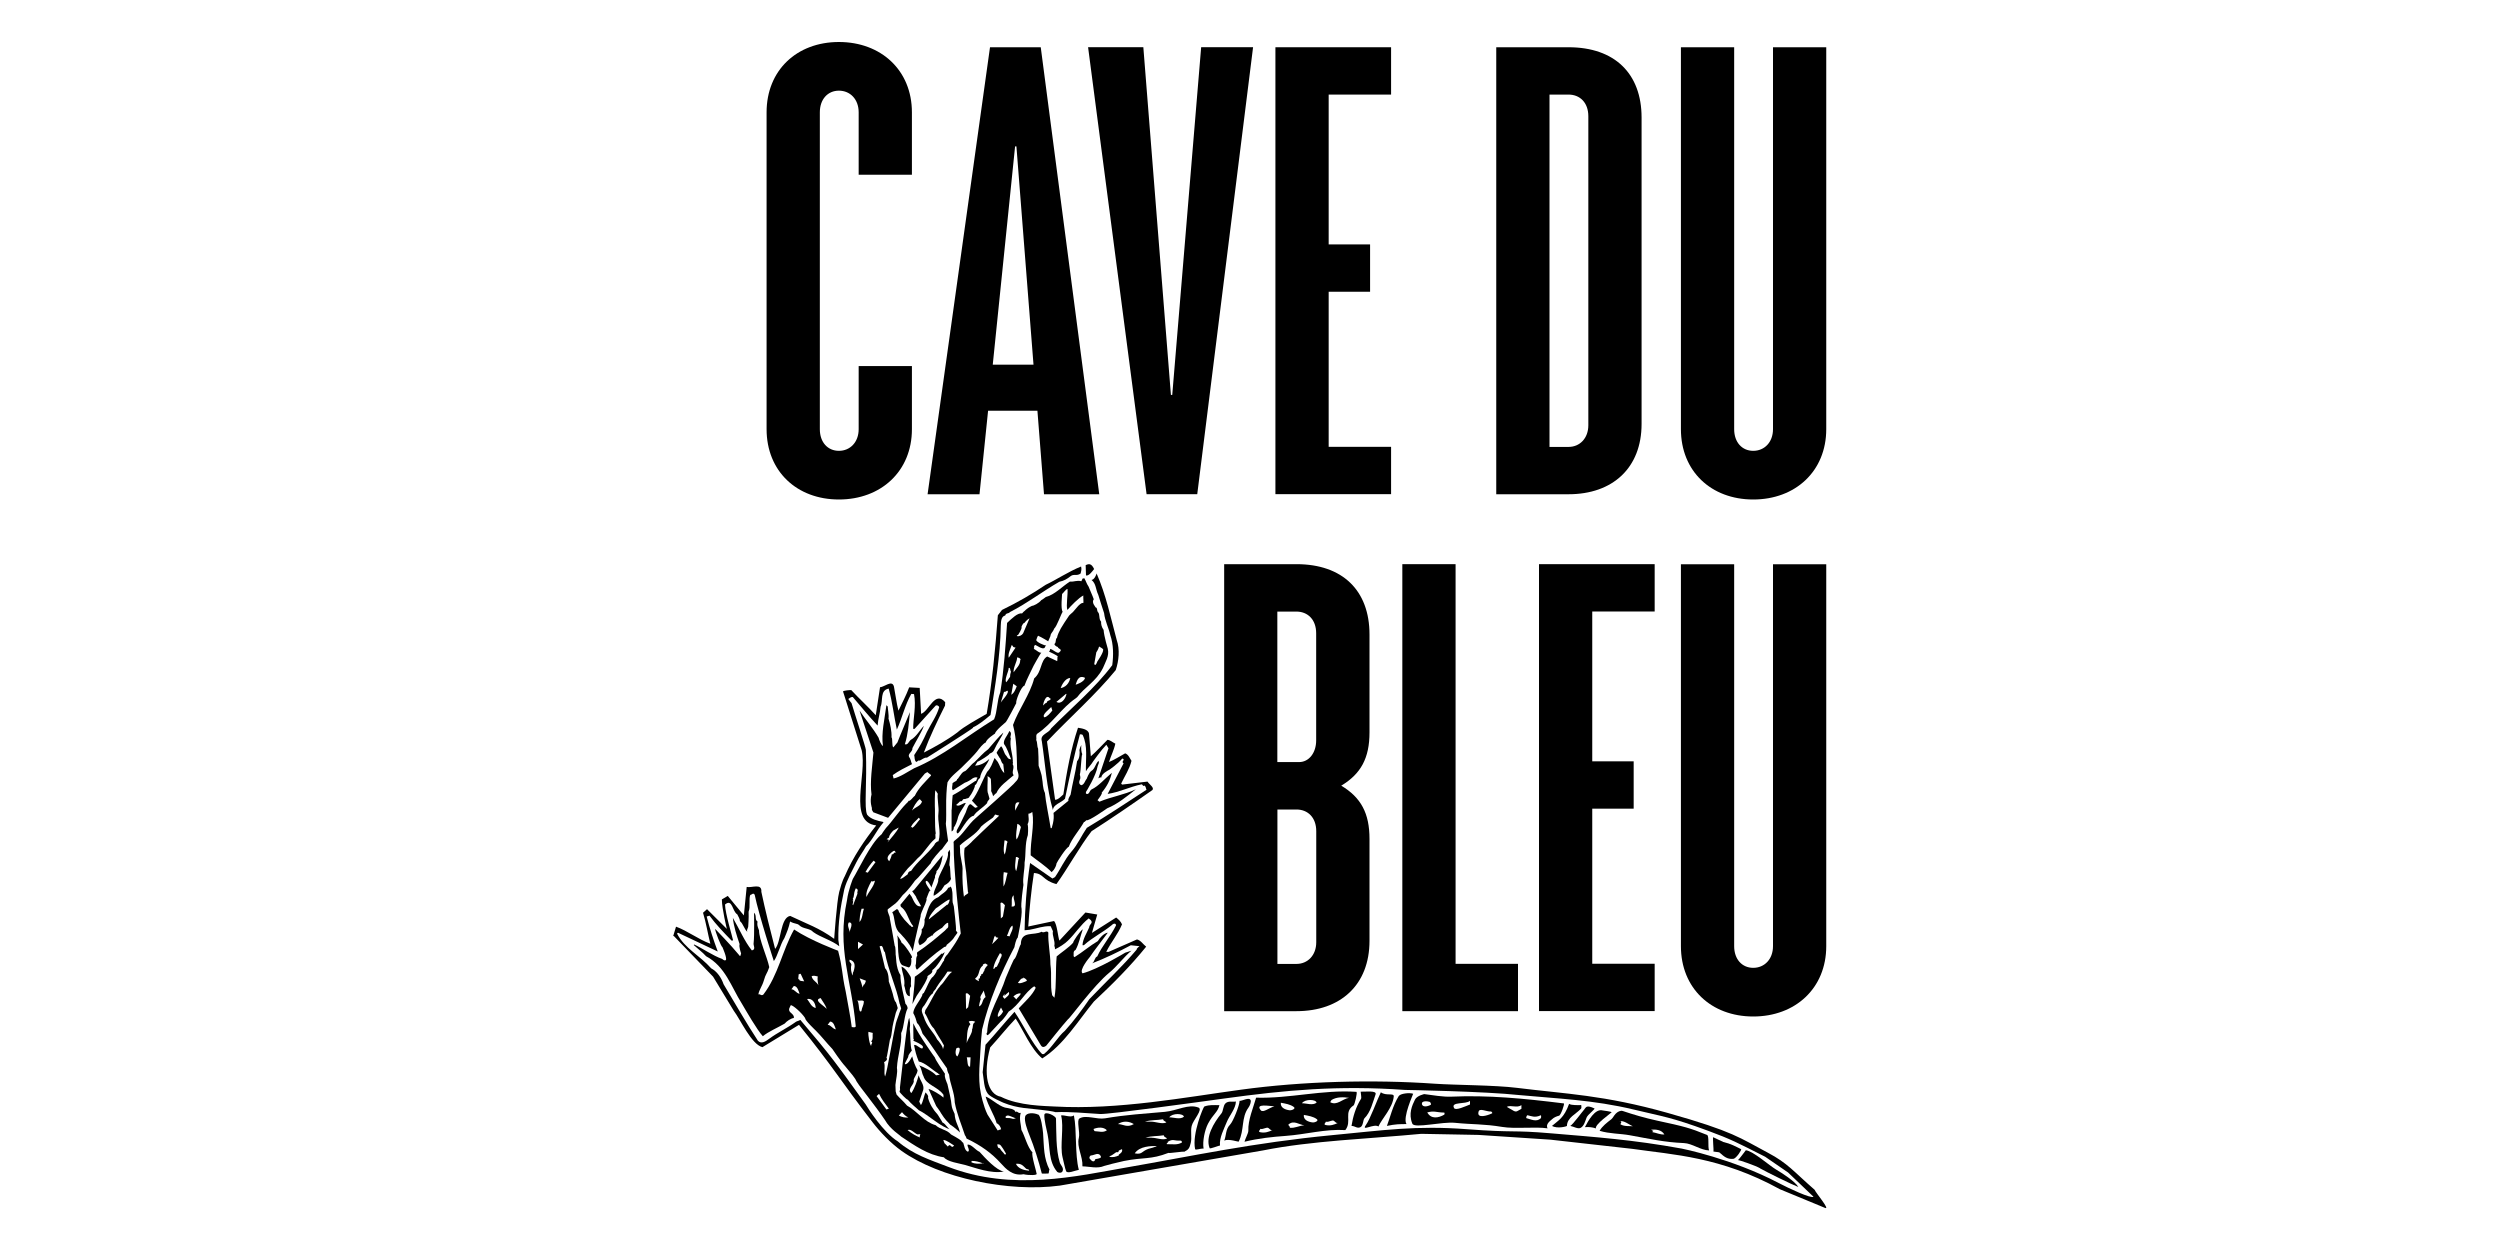
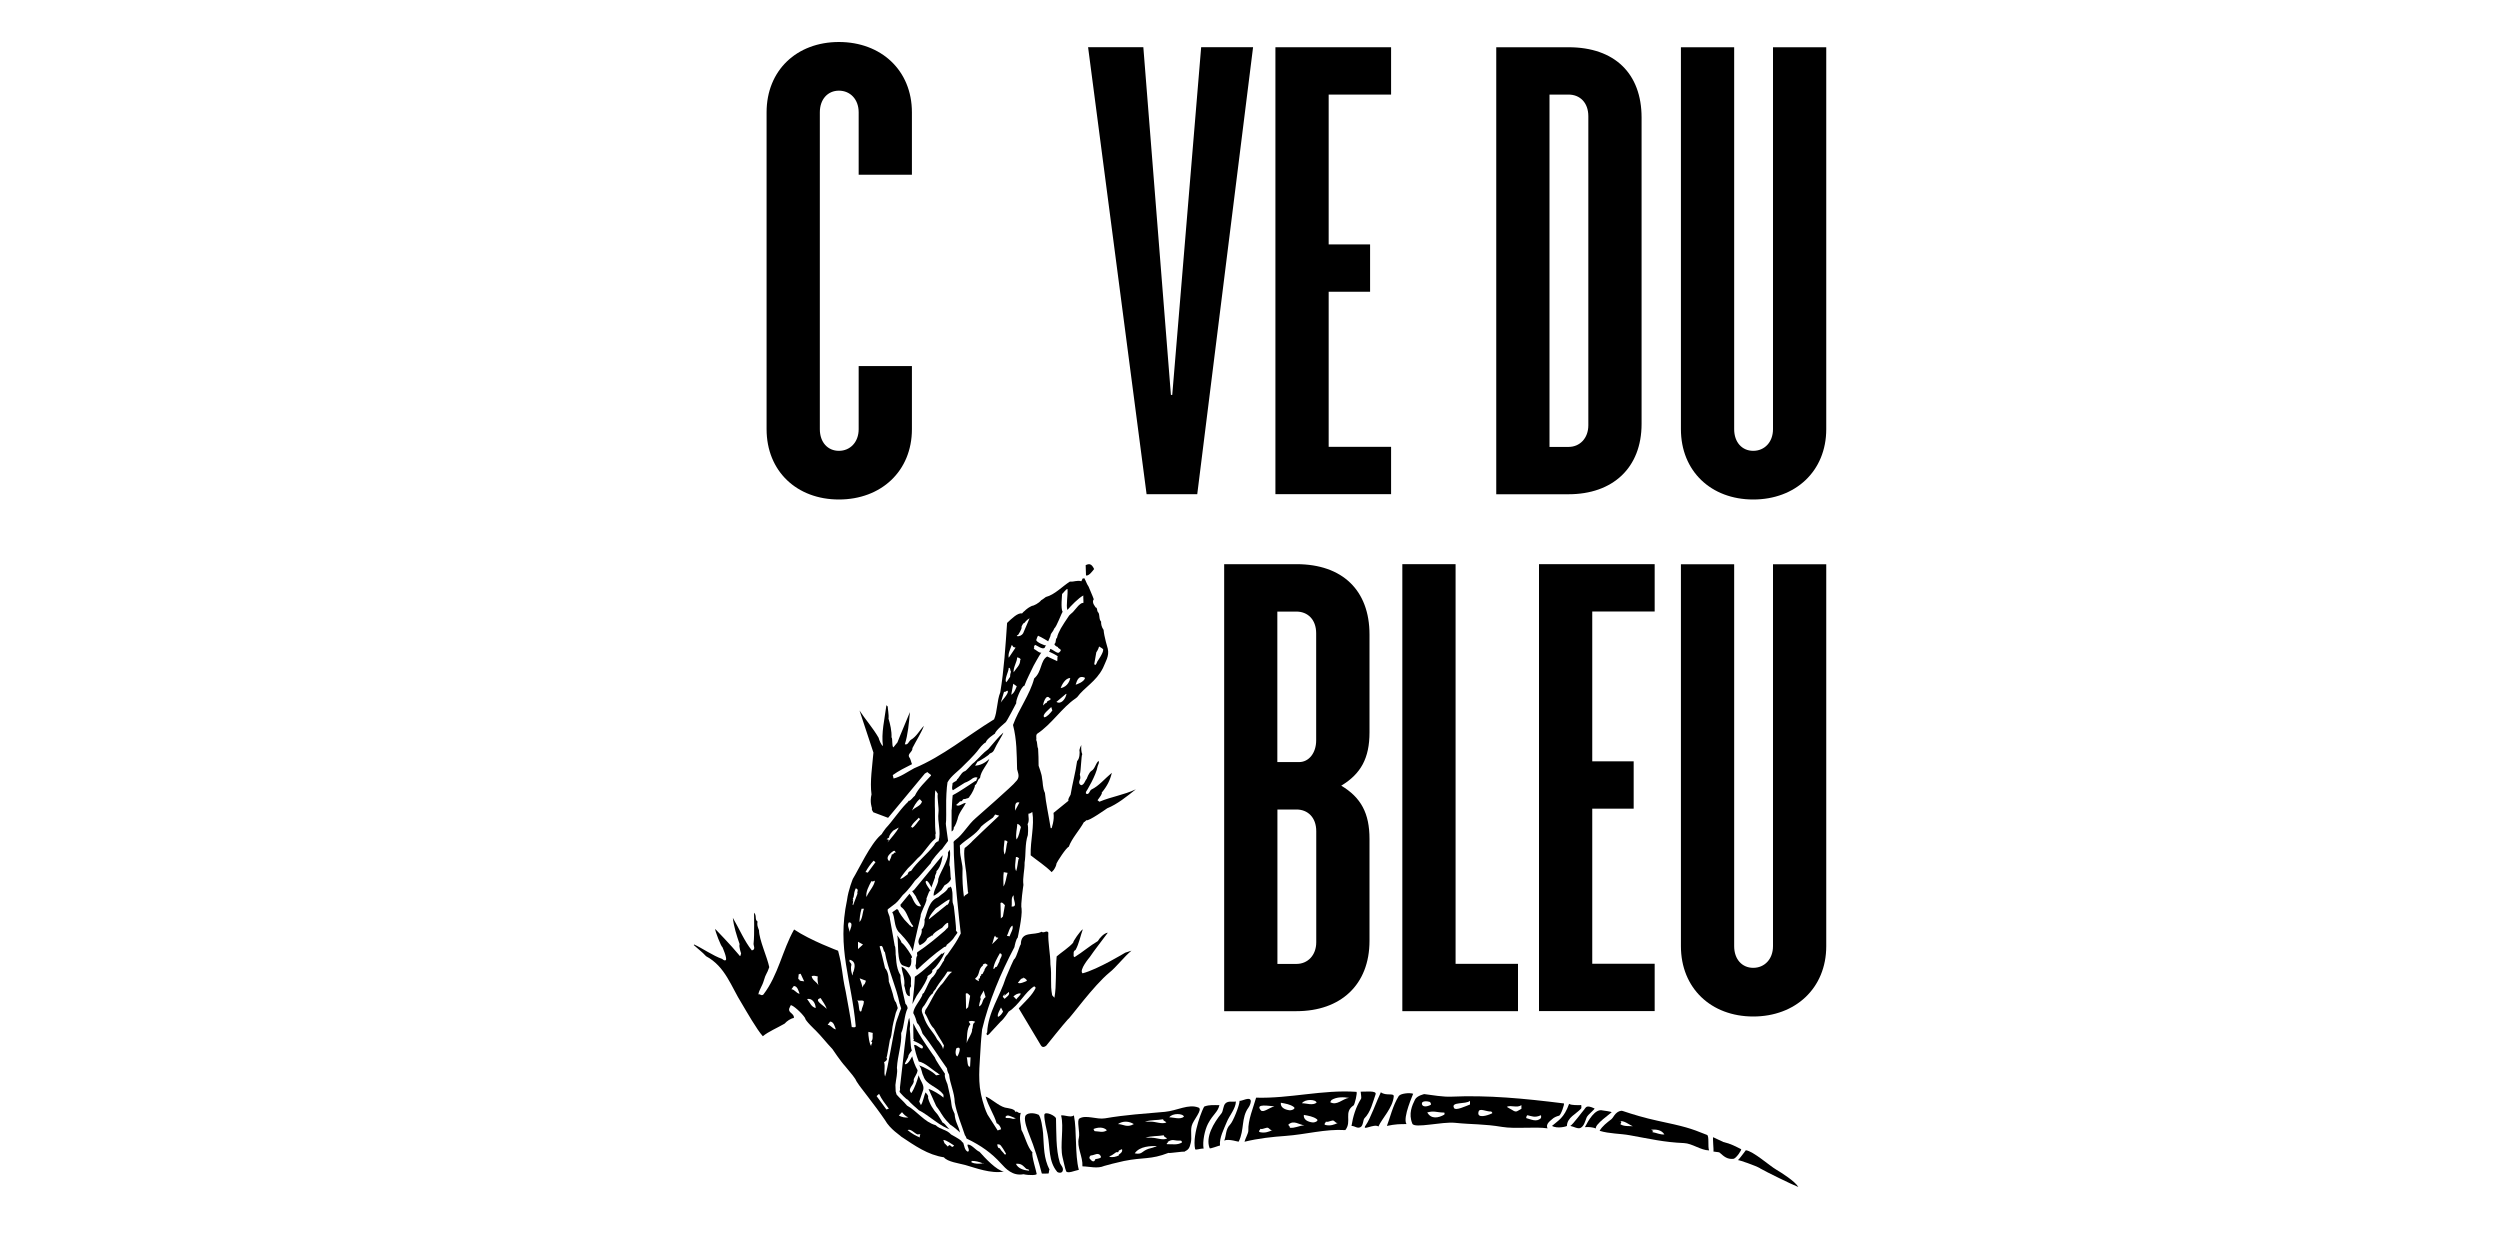
<svg xmlns="http://www.w3.org/2000/svg" id="Calque_4" data-name="Calque 4" viewBox="0 0 300 150">
  <g>
    <path d="M103.04,20.97v-7.49c0-1.58-1.03-2.6-2.37-2.6s-2.29,1.03-2.29,2.6v38.02c0,1.58.95,2.6,2.29,2.6s2.37-1.03,2.37-2.6v-7.57h6.39v7.57c0,5.05-3.71,8.44-8.76,8.44s-8.68-3.39-8.68-8.44V13.48c0-5.05,3.63-8.44,8.68-8.44s8.76,3.39,8.76,8.44v7.49h-6.39Z" />
-     <path d="M124.89,5.67l7.02,53.64h-6.63l-.79-10.02h-5.92l-1.03,10.02h-6.23l7.49-53.64h6.07ZM119.13,43.76h4.89l-2.05-26.19h-.16l-2.68,26.19h0Z" />
    <path d="M137.59,59.3l-7.02-53.64h6.63l3.31,41.73h.16l3.47-41.73h6.23l-6.7,53.64h-6.07,0Z" />
    <path d="M153.05,59.3V5.67h13.88v5.68h-7.49v17.98h4.97v5.68h-4.97v18.61h7.49v5.68h-13.88Z" />
    <path d="M188.23,5.67c5.52,0,8.76,3.15,8.76,8.44v36.76c0,5.28-3.47,8.44-8.76,8.44h-8.68V5.67h8.68ZM185.94,11.35v42.28h2.29c1.34,0,2.37-1.03,2.37-2.6V13.95c0-1.66-1.03-2.6-2.37-2.6h-2.29Z" />
    <path d="M219.15,5.67v45.83c0,5.05-3.71,8.44-8.76,8.44s-8.68-3.39-8.68-8.44V5.67h6.39v45.83c0,1.58.95,2.6,2.29,2.6s2.37-1.03,2.37-2.6V5.67h6.39Z" />
  </g>
  <g>
    <path d="M146.9,121.34v-53.64h8.68c5.52,0,8.76,3.15,8.76,8.44v11.75c0,3.08-1.03,4.97-3.39,6.39,2.37,1.42,3.39,3.31,3.39,6.39v12.23c0,5.28-3.47,8.44-8.76,8.44h-8.68ZM153.29,91.45h2.6c1.18,0,2.05-1.1,2.05-2.6v-12.86c0-1.66-1.03-2.6-2.37-2.6h-2.29v18.06h0ZM153.29,97.13v18.54h2.29c1.34,0,2.37-1.03,2.37-2.6v-13.33c0-1.66-1.03-2.6-2.37-2.6h-2.29Z" />
    <path d="M168.28,121.34v-53.64h6.39v47.96h7.49v5.68h-13.88Z" />
    <path d="M184.68,121.34v-53.64h13.88v5.68h-7.49v17.98h4.97v5.68h-4.97v18.61h7.49v5.68h-13.88Z" />
    <path d="M219.15,67.71v45.83c0,5.05-3.71,8.44-8.76,8.44s-8.68-3.39-8.68-8.44v-45.83h6.39v45.83c0,1.58.95,2.6,2.29,2.6s2.37-1.03,2.37-2.6v-45.83h6.39Z" />
  </g>
  <g>
    <g>
-       <path d="M80.86,112.32l4.71,4.88,2.48,4.09c.78,1.02,2.12,4.04,3.44,4.37l4.39-2.68c4.24,5.24,4.76,6.41,8.82,11.68.91,1.18,2.17,2.51,3.49,3.45,4.56,3.26,12.85,4.99,19,4.16l24.38-4.22c5.84-1.17,12.73-1.39,18.98-1.99l6.87.13,8.63.57,9.81,1.1c4.89.71,10.61.93,17.73,4.85l5.37,2.22c.8.39-1.16-1.91-1.2-2.15-2.56-2.23-3.21-3.18-5.61-4.45-3.35-1.77-4.08-2.54-12.03-4.78-7.66-2.16-12.19-2.27-18.1-3.01-2.62-.33-7.46-.33-9.77-.49-7.47-.53-15.95-.3-23.32.71-6.65.9-14.77,2.45-22.37,2.02-1.15-.07-4.3-.07-6.46-1.17-1.59-.29-2.17-2.67-1.28-5.92,1.11-1.21,1.98-2.34,3.06-3.46.86,1.29,1.84,3.68,3.19,4.78,2.57-1.61,4.34-4.57,6.2-6.83,2.26-2.12,4.33-4.18,6.27-6.58-.37-.28-.63-.75-1.1-.87l-3.4,1.49h-.29c.56-1.15,1.42-2.13,1.89-3.3-.15-.36-.4-.57-.7-.82l-2.91,1.85.64-2.21-1.42-.24-3.12,3.37c-.17-.39-.27-1.94-.64-2.35l-3.1.66c.13-2.02.37-4.46.68-6.42,1.19.06,1.02.89,2.7,1.33,1.29-1.77,2.84-4.58,4.22-6.35,2.45-1.57,4.87-3.23,7.3-4.94.25-.3-.37-.66-.59-1.01l-3.05.36-.11-.12c.43-.91,1-1.74,1.24-2.73-.22-.32-.36-.76-.76-.9-.64.35-1.31.79-1.94,1.04.23-.75.6-1.42.76-2.2-.33-.16-.64-.46-.95-.46-.66.66-1.39,1.46-1.99,1.97l-.22-2.71c-.09-.55-.92-.64-1.32-.71-.87,2.58-1.34,5.27-1.76,8-.3.27-.66.66-.99.64l-.97-6.99c2.71-2.87,5.8-5.57,8.25-8.57.37-1.1.51-2.48.12-3.6-.74-2.74-1.27-5.38-2.42-8,0,.07-.25.77-.61.78.57.46.49,1.14.81,1.78.21.72.46,1.45.7,2.2.11.96.55,1.76.75,2.66.38,1.1.39,2.4.23,3.59-2,2.69-4.95,5.18-7.34,7.59-.29.61-1.37.69-1.11,1.54.41,2.69.57,5.62,1.33,8.26.04-.69.98-.86,1.45-1.36.51-2.48,1.12-5.34,1.79-7.73.12,0,.24-.01.33.07.64,1.35.35,2.81.39,4.36.24-.42.64-.78.87-1.19,0,0,.98-1.38,1.58-1.99l.26.42-1.22,3.61c.12-.04.2-.16.36-.1,0-.43.78-.84.96-.93,0,0,1.02-.69,1.55-1.35.47.14-.21.35.16.58-.64,1.23-1.27,2.46-1.91,3.67,1.42-.21,2.67-.86,4.07-1.15.12-.02.17.32.33.14.21.13.17.34.26.51-2.47,1.61-4.65,3.07-7.16,4.57-.65.94-1.09,2-1.86,2.87-.82.95-1.27,2.04-1.96,3.04l-.31.17-2.68-1.86c-.43,2.85-.63,5.67-.66,8.07l.62-.06c.94-.17,1.53-.45,2.51-.43l.27.6c-.12.54.3,1.15.17,1.77,0,0,.11.22.07.41.44-.19,1.24-.7,1.57-1.05.85-.81,1.51-1.9,2.48-2.66l.23.18c.36.4-.14.47-.17.9-.27.65-.77,1.39-.8,2.13h.17c1.03-.94,2.24-1.5,3.36-2.42.18-.21.5-.24.49.05-.67,1.35-1.71,2.51-2.25,3.72-.34.13-.29.63-.62.83,1.58-.61,3.13-1.36,4.65-2.17l1.04.11s-.4.3-.33.4c-1.66,1.97-3.79,3.97-5.68,5.95-.9,1.31-1.86,2.61-2.95,3.81-.82.67-1.49,1.96-2.51,2.79h-.21c-1.16-1.17-2.38-3.73-3.32-5.07-1.14,1.23-2.31,2.69-3.48,3.95l-.34,3.3c.15.87.14,1.95.63,2.59.28.39,1.87,1.07,1.87,1.07.83.34,1.68.53,2.46.63.81.11,3.04.27,3.8.5,1.66-.08,3.63.12,5.33.22.98.06,11.84-1.44,14.9-1.86,7.35-1.01,13.66-1.6,21.69-1.03,0,0,9.62.17,13.74.62,4.44.42,8.89.57,13.73,1.74,3.42.83,4.4.88,8.92,2.55,2.73,1.01,3.47,1.41,6.83,3.11l2.75,1.89,3.05,2.91c-.28.25-2.98-1.02-4.18-1.65-5.58-2.93-11.63-4.13-11.63-4.13-5.9-1.07-10.23-1.37-15.65-1.83-4.89-.42-4.22-.05-10.17-.5-6.04-.46-9.98.13-16.16.72-9.4.9-16.74,2.5-24.63,3.87-5.98,1.04-13.67,2.9-21.42-.07-2.24-.86-4.21-1.48-6.04-3.05-1.76-1.09-3.63-4.04-3.86-4.45-3.62-5.01-4.03-5.66-7.84-10.13l-.51.21c-1.07.78-2.22,1.3-3.24,2.06-.42.31-.93.66-1.34.23-1.26-1.9-2.98-4.88-4.12-6.78-.27-.78-.76-1.52-1.5-1.92-1.28-1.47-3.21-2.41-4.08-4.15.06-.21.29-.03.22-.06l4.66,2.2c-.52-1.39-.99-2.84-1.33-4.2l.34-.1c.76,1.04,1.75,2.07,2.66,3l.17-.04c-.13-.6-.93-3.17-.97-4.3.9-.76.86.83,1.47,1.18.13.27.33.57.32.81.39.31.5.96.91,1.31-.16-.22.04-.4.08-.62,0,0,.09-1.11.05-1.82.24-.58,0-1.49.2-2.01.19-.01.35-.32.53-.02.51,2.49,2.3,7.96,2.3,7.96.46-.62.77-2.01,1.26-2.75.36-.85.51-1.21.69-2,.56.32.85.2,1.1.45.46.46,1.27.34,1.67.81.87.63,2.27,1.01,3.13,1.71l-.11-.75c-.04-2.09.25-3.92.71-6.08.31-1.15.93-2.17,1.47-3.28.28-.58.9-1.42,1.14-1.88.88-.88,1.23-1.9,2.1-2.88l-.05-.05c-.64-.13-1.49-.32-1.91-.86-.4-.81,0-3.67-.16-7.79-.01-.3-1.27-4.1-1.71-5.58.05.03-.26-.32-.4-.52.15-.09.34-.29.55-.23.99,1.15,1.89,2.27,2.97,3.42.07-.9.29-1.42.36-2.27.32-.72-.11-1.96.97-2.17.44,1.57.64,3.35.98,4.92.65-1.4.96-2.93,1.73-4.28l.33.02c.28,1.4-.11,2.93-.1,4.17h.17s2.51-2.77,2.51-2.77c.15-.13.41,0,.44.19-.32,1.08-.99,1.98-1.47,2.95-.43.98-.93,1.91-1.53,2.78.08.29,0,.62.24.82.14,0,.23-.25.41-.15.29-.13.59-.42.88-.36,0,0,5.05-3.18,5.53-3.58-.09-.13.22.07,2.1-1.54.54-3.43,1.18-7.07,1.23-10.74.02-.48.05-1.1.53-1.2.11-.35.4-.18.58-.42,2.03-1.02,3.92-2.49,5.92-3.63.55-.11.92-.33,1.35-.67.39-.31.74.03,1.21-.33.03-.27.15-.41.05-.83-1.5.6-3.04,1.63-4.24,2.19-1.6,1.08-3.4,2.13-5.25,3.02l-.5.64c-.31,4.16-.67,7.91-1.34,11.83-1.16.68-2.72,1.51-3.53,2.24-1.27.95-2.67,1.72-4.01,2.41.69-1.87,1.63-3.81,2.54-5.64l.02-.41c-1.24-1.43-1.94,1.09-2.89,1.4l-.17-3.11-1.26-.07c-.36.96-.86,1.91-1.29,2.8-.24-.94-.35-1.93-.54-2.89-.22-.85-1.12.04-1.67.08l-.51,3.36c-.92-1.03-1.97-1.97-2.94-3.02-.19-.01-.89.05-.99.16l2.24,7.07c.68,2.88-1.7,8.59,1.74,9.01-1.35,1.72-2.75,3.71-3.79,6.14,0,0-.28.42-.65,1.85-.3,1.18-.6,5.62-.6,5.62-1.79-1.31-3.32-1.81-5.28-2.75-1.2.2-1.07,3.14-1.81,3.96-.52-1.98-1.23-4.83-1.65-6.85.08-1.09-1.15-.44-1.76-.59l-.34,3.42c-.65-.8-1.26-1.52-1.93-2.34l-.71.42c.01,1.15.6,3.54.6,3.54l-2.38-2.37-.48.43c.37,1.21.58,2.56.88,3.72-1.45-.53-2.74-1.55-4.12-2.05l-.34,1.13h0Z" />
      <path d="M108.94,131.97c.38.47.91.88,1.32,1.26,1.16.56,2.64,2.03,3.82,2.31-.33-.02-.56-.67-.99-.85.02-.02-.57-.94-.57-.94-.54-.58-.96-1.27-1.16-2.02.13-.25-.3-.64-.3-.64-.16.35-.31,1.2-.55,1.52-.06-.15-.14-.32-.2-.42l.48-1.41c.15-.59-.37-1.09-.55-1.75-.15.59-.49,1.59-.88,2.14-.57-.55.44-1.02.28-1.55.02-.33.44-.72.47-1.2-.29-.47-.52-1.14-.64-1.64,0-.12-.44,1-.88.92-.04-.15.44-.84.41-.96-.03-.11.38-.65.42-.68-.21-.46-.16-2.02-.25-2.59.09-.65.01-.89-.05-1.31-.27.08-.84,5.99-1.13,8.37,0,0,.02.11.02.2l-.07.29c.1.15.8.91,1,.95h0Z" />
      <path d="M129.78,69.75c-.57-.15-.86.09-1.39.04-.89.55-1.82,1.58-2.89,1.85,0,0-.47.36-.55.38-.28.37-.94.69-1.11.68-.78.38-.82.61-1.02.72l-.17.19c-.52-.1-1.22.6-1.8,1.14-.19,2.76-.37,5.64-.82,8.34-.41,1.01-.34,2.32-.74,3.23-3.23,1.98-6.15,4.43-9.59,5.87-.81.43-1.63,1.04-2.47,1.23l-.1-.41c.67-.49,1.53-.92,2.31-1.31-.13-.29-.16-.65-.36-.88-.17-.39.46-.62.41-1.05.45-.88,1.1-1.9,1.38-2.67-.5.5-.88,1.29-1.57,1.68-.27.2-.34.65-.72.53.37-1.13.49-2.53.61-3.86-.49,1.22-1.09,2.57-1.5,3.64,0,0-.46.55-.49.6-.21-.18-.06-1.12-.22-1.2.04-.74-.16-1.61-.36-2.26.07-.38-.12-1.37-.09-1.44l-.16-.17c-.23,1.73-.63,3.33-.42,4.89-.17-.03-.46-.72-.52-.98-.68-1.18-1.6-2.21-2.29-3.27l1.67,5.05c-.13,1.57-.44,3.5-.23,5.02-.23.9.05,1.63.05,1.63-.06.21.08.36.16.51l1.78.67,4.41-5.31.3-.18c.23.23.51.31.43.43-.71.78-1.49,1.47-1.94,2.43-.15.06-.56.69-.72.58,0,0-.16.25-.3.34-.88.91-1.69,2.15-2.45,2.95-.15.21-.41.55-.44.62,0,.1-.13.14-.18.21-1.25,1.1-2.62,4.08-3.34,5.26,0,0-.54,1.31-.7,2.55-1.24,5.87.55,9.52,1.05,15.15-.11.21-.38.05-.48.09-.17-1.39-.49-2.87-.73-4.29-.5-2.25-.34-2.74-.91-4.88,0,0-3.32-1.23-5.28-2.55-1.41,2.49-1.89,5.47-3.69,7.81-.27.2-.36-.11-.6-.02.1-.57.46-.97.66-1.67.24-.86.36-.73.65-1.6-.25-1.23-1.22-3.28-1.23-4.42-.17-.46-.25-.61-.18-1.06-.37-.23-.06-.71-.41-1.05-.02-.12.06,2.72-.06,3.67-.06.21.32.76-.21.85-.87-1.07-1.49-2.56-2.28-3.91.11,1.06.46,2.12.81,3.15-.11.33.18,1.11.18,1.11-.08.26-.06.5-.29.15-.85-1.05-2.82-3.08-2.82-3.08-.04.21.72,2.16.86,2.17,0,0,.6,1.34.42,1.57-.12.07-.19.07-.45-.14-1.08-.37-2.41-1.3-3.35-1.73l-.05.07c.52.48,1.01.82,1.48,1.34,2.32,1.24,3.01,3.66,4.28,5.67.53.89,1.83,3.17,2.53,3.93.67-.56,1.7-.98,2.61-1.51.28-.32.75-.63,1.11-.68.06-.31-.24-.51-.46-.72-.24-.32-.04-.5.09-.81.21-.06,1.32.9,1.73,1.55-.06.24,1.26,1.48,1.26,1.48.75.75,1.24,1.42,2.01,2.23,0,0,1.01,1.51,1.53,2.06,1.7,2.01,1.04,1.4,1.55,2.09.08.2,2.06,2.64,3.22,4.36.63,1.13,1.87,1.86,1.93,1.98,1.64,1.09,3.21,2.21,5.15,2.5.42.55,1.87.73,2.55.92,1.23.35,3.1,1.07,4.64.79-.87-.13-2.24-1.61-2.92-2.37-.47-.19-.95-.91-1.43-.87-.08.21.34.71.04.86-.4-.14-.44-.76-.56-1.06,0,0-.23-.18-.23-.25-.2-.2-1.23-.76-1.23-.76-.56-.63-1.24-.54-1.86-1.12-1.34-.36-2.2-1.67-3.43-2.35-.5-.6-.81-.81-1.25-1.32l-.11-.38-.03-.77c.06-.7.29-1.46.18-2.06.08-1.5.6-2.81.51-4.17.37-.72.35-2.15.78-2.99,0,0-.05-.36-.26-.51-.23-1.04-.61-2.42-.61-3.47-.6-.87-.5-2.41-.57-2.39,0,0,0-1.1-.11-1.08,0,0-.46-2.66-.59-3.31,0-.39-.33-.73-.25-1.1l.92-.7c.35-.29.63-.71.88-1.01.7-.61,1.46-1.72,1.46-1.72l.4-.39,1.51-1.72c.01-.29,1.19-1.57,1.19-1.57.12-.02.3-.32.3-.32l.58-.78c-.03-.31-.33-2.17-.26-2.18.05-.02.03-1.88.03-1.88-.02-.96.05-2.34.16-2.97.45-.81,1.29-1.32,1.94-2.02,0,0,1.31-1.24,1.82-1.96,0,0,.46-.64.85-.82.04-.38,1.08-1.04,1.08-1.04.07-.38,1.26-1.34,1.26-1.34.12-.02,1.31-2.34,1.31-2.34-.14-.13.58-2.02.97-2.07.3-.82.73-1.61,1.1-2.4,0,0,.67-1.23.93-1.59-.15.16-.73-.38-.91-.44.13-.14.01-.21.01-.21l.13-.26c.24.04.92.63,1.18.33.03-.13.17-.28.17-.28-.08.11-1.3-.43-1.18-.67.02-.08.16-.45.21-.48.41.17,1.25.69,1.21.67,0,0,.12-.25.27-.62.05-.43.26-.4.45-.9.33-.29.87-1.86,1.02-2.02-.26-.36-.06-2.06-.07-2.14.15-.11.48-.61.65-.6.07.63-.2,2.04-.01,2.52.38-.46,1.35-1.46,1.91-1.74-.03.17.04.72,0,.91-.21-.11-.64.37-.64.37l-.61.71c-.17.13-.45.41-.45.41-.53.79-.66.98-1,1.55-.19.35-.4.77-.46,1.12-.25.22-.05.53-.3.74-.05.12.2.32.39.37.06.27.68.24.15.67-.22.16-.73-.38-1.06-.44,0,.1-.05.28-.15.32.16.06.93.44,1.09.59-.16-.06.02.75-.18.52l-1.12-.52c-.84.5-.61,1.82-1.56,2.63-.51,1.95-1.87,3.72-2.54,5.59.46,1.77.44,3.46.49,5.3l.14.53c.12.5-.11.79-.34,1.01-.11.26-4.76,4.33-4.76,4.33-.95.81-1.51,1.95-2.43,2.62-.37.27-.19.34-.22.51-.03,3.08.73,9.7.85,10.72l-.36.67c-.34.61-.78,1.19-1.22,1.83-.24.2-.46.62-.42.74-.3.32-.43.88-.87,1.15-.02.31-.45.79-.45.79-.37.2-.79,1.41-1.13,1.99-.09-.05-.2.2-.18.28-.37.77-1.03,1.44-1.07,2.1.22.37.37.87.45,1.18.32.3.44.67.67,1.3,1.07,1.32,1.91,2.75,2.93,4.16.01.17.06.42.25.75.11,1.13.65,2.11.68,3.35.26,1.4.81,2.64,1.22,3.92.1.11.16.28.2.4,1.78.85,3.03,1.78,4.1,2.96.62.68,1.42,1.56,2.73,1.32.64.15,1.73.14,1.57-.08.03-.05-.67-2.28-.49-2.53-.61-.61-.92-1.99-1.33-2.7-.04-.6-.31-1.35-.08-2.06-.32.13-.44-.31-.62-.08-.1-.41-.81-.45-1.28-.55-.82-.23-1.66-1.1-2.32-1.32.34,1.21,1.01,2.12,1.33,3.21.28.09.5.46.53.72,0,0-.36.1-.41.14l-1.22-1.91c-.52-1.05-.8-2.54-.8-2.54-.4-1.83-.07-4.23,0-5.97,0,0,.07-1.01.15-1.7.8-3.35,2.24-6.77,3.88-9.88.04-.21.19-.97.39-1.13,0,0,.58-2.58.47-3.48-.15-.41.22-2.85.22-2.85-.12-.91.16-1.76.14-2.69.17-.92.02-2.24.39-3.3,0,0,.09-.88-.03-1.31.26-.44.05-.95.11-1.26.26-.01.22-.08.46-.19.27,1.66-.25,3.4-.2,5.19.8.64,1.77,1.26,2.52,2.02l.25-.27c.16-.23.31-.53.33-.77.08-.21,1.15-1.9,1.47-2,.39-1.05,1.27-1.96,1.83-2.98h.05s.25-.22.25-.22c.2.2,2.48-1.42,2.48-1.42,1.22-.49,2.37-1.43,3.44-2.28-1.47.69-2.89.87-4.37,1.49l-.23-.18c.26-.34.62-.83.5-.9.66-.8,1.01-1.5,1.22-2.39-.85.7-1.56,1.59-2.44,2-.24.11-.28.73-.67.49v-.19c.06-.07,1.23-2,1.4-3.07.09-.32.22-.38.12-.67-.38.34-.43.96-.85,1.2-.32.2-.57.95-.57.95-.23.25-.28.7-.66.78-.47-.17-.13-.75-.13-.75.06-.19-.04-.53-.04-.53.14-.49.17-2.35.29-2.44-.13-.27-.15-.77-.11-1.1,0,0-.31.51-.21.8,0,0,.05.79-.3,1.13-.19,1.37-.57,2.72-.78,4.02-.13.23-.36.6-.25.73l-1.8,1.46c.05.46.03.81-.07,1.26l-.15.57h-.12c-.23-1.47-.6-3.14-.69-4.22-.3-.64-.22-1.18-.36-1.86,0-.31-.4-1.41-.4-1.41,0-.81-.02-1.36-.06-2.05-.15-.32-.06-.72-.23-1.04.08-.24-.09-.51.11-.74,1.73-1.13,2.98-3.14,4.61-4.24l.2-.16c.85-1.17,2.27-1.86,3.09-3.49.3-.75.79-1.44.58-2.33,0,0-.45-1.48-.5-2.25-.24-.32-.32-.71-.3-.99-.32-.33-.1-.89-.39-1.16-.13-.17-.04-.53-.26-.54,0-.05-.54-.58-.23-.99l-.15-.39-.47-1.12c-.27-.4-.28-.61-.52-1.02l-.29.1c.12.05,0,.17-.06.24h0ZM94.97,118.71l.29-.39c.43,0,.57.6.69.94-.45-.1-.55-.51-.98-.55h0ZM95.92,117.53c-.26.03-.02-.44-.11-.57.1-.02.2-.2.29-.06l.41.88c0-.07-.67,0-.59-.26h0ZM96.85,119.88c.58-.11.99.39,1.04,1.08-.54-.1-.73-.71-1.04-1.08ZM97.4,117.14c.24-.11.47-.01.73.03-.06.31.01.78.07,1.07-.15-.41-.71-.56-.8-1.09ZM98.48,119.77c.22.39.6.84.72,1.3-.38-.45-1.64-1.06-.72-1.3ZM99.32,122.98l.29-.39c.43,0,.57.6.69.94-.45-.1-.55-.51-.98-.55ZM116.6,139.31c.45-.01.88.11,1.29.27.01,0,.03.02.05.03.04,0,.08,0,.12-.01-.04.07-.09.04-.12.01-.46.05-.95.08-1.37-.14-.05-.03.06-.1.03-.17h0ZM114.49,137.46c-.36.51-.41-.4-.75.13l-.34-.35c-.07.02-.2-.45-.2-.45.45.05.92.46,1.29.67h0ZM110.1,136.13l.34-.03s-.09.28-.07.33l.04.07c-.35-.11-1.05-.49-1.5-.89.39-.19.81.38,1.19.52h0ZM108.24,133.46c.18.22.45.53.76.61-.27.11-.86-.03-1.14-.21l.38-.4ZM110.37,95.89l.27.3c-.17.56-.8.63-1.2,1.08.19-.44.48-1.02.93-1.38h0ZM110.25,98.12l.16.18c-.33.34-.57.83-.96,1.05.03-.07-.02-.1-.07-.12l-.1.11c.17-.54.76-.94.97-1.21h0ZM103.38,109.05h.29c-.19.53-.16,1.2-.53,1.59-.01-.26.08-1.09.25-1.59h0ZM103.56,113.34l-.6.55v-.88s.6.33.6.33ZM101.86,110.69c.66-.04.09.98.05,1.24.14-.33-.34-.83-.05-1.24ZM102.41,116.61c-.1.11-.06.31-.07.45-.2-.27-.29-.9-.17-1.27,0-.29-.34-.3-.21-.63.52.15.78.51.45,1.46h0ZM102.38,108.64c-.21-.18.16-.37-.09-.58.05.03.07-.02.12-.04l-.11-.24.04.07c.18-.3.11-.64.24-.97l.11-.28c.45.12.09.48.21.63l-.53,1.4h0ZM103.37,121.33c-.42.34-.18-1.11-.57-1.37.18.27.72-.05.87.22-.03.48-.23.67-.3,1.14h0ZM103.71,118.19v-.14s-.26.52-.26.52c.15-.11-.27-1.05-.29-1.17l.74.28c0,.17-.15.37-.19.52ZM104.5,124.96c.4.12-.09.4.07.58-.23-.13-.41-1.35-.36-1.72l.52.13c-.06.28.1.86-.22,1.02ZM103.98,107.65c-.13-.6.29-1.35.6-1.93.13.15.26-.03.41-.03-.11.69-.74,1.27-1.01,1.95ZM104.13,104.72c-.09-.03-.19-.08-.28-.06.29-.53.62-.99.98-1.38l.23.18-.93,1.26ZM106.37,133.14l-1.18-1.61.3-.27c.28.63.75,1.21,1.17,1.78l-.29.1h0ZM107.97,120.46l.17.55-.25.64c.06-.08-.28.74-.38,1.13-.32,1.33-1.04,5.79-1.3,6.4-.19-.49.05-1.19-.12-1.72,0,0,.53-.25.28-.55.07.03.29-1.51.42-2.15.16-.28.21-.78.25-1.08.06-.66.25-1.31.46-2.15l.23-.56s-.21-.79-.27-.75c-.16-.15-.33-.97-.33-.97-.1-.32-.38-1.27-.48-1.49.02.02.01-1.17-.44-1.57,0,0-.5-2.14-.66-2.62.49-.28.37.51.64.7.36,2.1,1.4,4.2,1.77,6.21h0ZM107.11,102.54l-.07-.07c-.08.35-.23.72-.33.88-.53-.48.14-.91.3-1.09.3-.2.32-.27.5.07-.23-.11-.27.15-.39.22h0ZM106.49,101.12l.18-.33-.28-.09.3-.2c0-.29.27-.58.5-.83l.66-.37c-.27.58-.93,1.26-1.36,1.81h0ZM112.63,100.95c-.09-.03-.46.21-.5.43-.85,1.13-2.09,2.04-2.79,3.12-.32.1-.32.13-.43.43-.37.24-.6.52-.89.53.09-.28.93-1.26.93-1.26.12-.09,1.08-1.09,1.16-1.2.8-.65,1.24-1.62,2.09-2.34.15-.04-.03-.49.09-.65-.14-.69-.07-3.32-.11-3.3,0,0-.03-1.67.08-1.88l.28.43c-.11.31.15,1.79.08,2.19-.16,1.3.36,2.29,0,3.51h0ZM121.4,77.41c.25.13.04.25.47.3l-.82,1.22c-.12-.46.18-1,.35-1.52h0ZM120.09,84.33l.4-1.33c.16.15.37-.27.45-.05.08.34-.77,1.16-.85,1.38h0ZM121.21,81.23c-.1.09-.29.48-.47.64-.24-.37.33-1.33.3-1.72.24-.08.16.36.28.44-.08.24-.12.45-.11.64ZM121.35,83.36l.24-1.31.42.3c-.14.35-.29.8-.66,1.02h0ZM122.42,79.24c.02.57-.48.95-.79,1.44-.04-.67.44-1.28.42-1.79.12,0,.41.09.42.26l-.05.09h0ZM122.77,76c-.11.21-.46.41-.74.33v-.07s.08-.07.12-.04c0,0,.54-.78.43-1,.03-.09.2-.49.34-.46,0,0,.29-.4.63-.57l-.78,1.82h0ZM112.86,118.28c-.79.88-1.15,1.99-1.82,2.94l-.07.34c.42.61.57,1.37,1.11,1.87.36.68.86,1.37,1.2,2.03l-.13.47c.06-.31-.58-1.09-.69-1.19-.45-.91-1.04-1.31-1.49-2.39-.25-.82-.64-1.11-.04-1.72.34-.48.53-1.09,1.03-1.45-.01-.24.33-.41.39-.65.45-.76.91-1.18,1.35-1.94.12-.02.55.03.55.03-.57.4-.94,1.3-1.41,1.65h0ZM114.89,126.77c-.23-.07-.29-.55-.12-.98.79-.38.18.93.12.98ZM123.1,140.22c.11.1.28.07.39.17.04.03-.04.09-.06.09-.58-.06-1.25-.24-1.52-.82.67-.08.87.26,1.2.56ZM120.69,133.97c.23-.24.54-.02.8.07.14.05.29.12.43.17-.17-.02-.25.1-.42.04-.22-.08-.49-.1-.75-.09-.09,0-.1-.14-.06-.19h0ZM120.06,137.43c-.19-.22.18.12.64.97.02.03.04.1-.03.14-.02-.07-.07.05-.13-.03-.16-.25-.41-.4-.55-.7-.01-.04-.12-.02-.16-.05-.12-.09-.12-.28-.17-.42.16-.05.32,0,.39.08h0ZM120.54,100.85c.17-.01.35.07.39.24h-.07c-.09.33-.12,1.02-.29,1.46-.24-.42-.06-1.2-.03-1.7h0ZM120.45,104.66l.46.08c-.17.54-.2,1.16-.49,1.64-.02-.53-.04-1.26.03-1.73h0ZM115.67,107.62c-.14-.99-.2-2.16-.17-3.09.08-.74-.33-1.73-.29-2.57l-.03-.5c.7-.7,1.98-1.33,2.56-2.28.45-.41.87-.67,1.42-1.07l.26-.37.48.14c-1.1,1.02-3.19,3.03-3.19,3.03-.13.18-.77.74-.95.85-.18.69.11,2.37.18,2.9l.21,2.36c.2.25-.36.29-.47.6h0ZM115.89,119.24c.23-.2.46.25.53.25l-.24,1.37-.25.23-.04-1.85h0ZM116.42,127.99c-.38.12-.3-.82-.41-1.11h.46s-.06,1.11-.06,1.11ZM116.65,123.53c.08.39-.56,1.22-.65,1.65.05-.59-.02-1.79.45-2.27l-.2-.3c.13-.16.67-.12.78.03-.39.19-.22.58-.38.89h0ZM117.52,120.76c-.1.04.11-.79.18-.89-.23-.23.23-.68.34-1.01l.23.79c-.45.29-.28.87-.75,1.11ZM118.12,116.51c-.17.11-.12.45-.38.39v.17c-.28.08.02.34-.32.39l.06.29c-.12-.08-.44-.18-.46-.33.62-.44.32-1.13.94-1.57-.11-.1.15-.21.3-.23l.28.18c-.13.14-.45.48-.42.72ZM119.41,112.28l.11.19.29.07c-.23.23-.54.59-.79.77.21-.32.18-.78.39-1.03h0ZM119.94,115.36l-.32.65c-.34.03-.13.23-.42.26.06-.64.45-1.28.79-1.89.51.17-.04.64-.05.98ZM120.35,109.99l-.25.22-.04-1.85c.22-.2.46.25.53.25l-.24,1.37h0ZM121.16,112.36l-.33-.06c.21-.37.28-.99.65-1.23.2.34-.26.98-.32,1.29ZM121.39,108.78c.09-.45-.13-1.15.29-1.35-.24.37.57,1.46-.29,1.35ZM122.33,96.3l-.53,1c.08-.09-.2-1.2.53-1ZM122.23,103.07c-.09.33-.13,1.02-.29,1.47-.24-.42-.06-1.2-.03-1.7.17-.01.35.07.39.24h-.07s0,0,0,0ZM121.98,100.74c-.14-.58.07-1.31.1-1.88.21.06.35.21.43.4-.17.49-.2,1.06-.53,1.48ZM125.94,83.77l.12.05c.11.27-.49.21-.43.5-.19.01-.37.27-.47.34.01-.21.34-1.43.79-.9h0ZM125.32,86.08c-.35-.3.61-.99.83-1.24l.13.42c-.23.3-.62.77-.96.82ZM127.91,83.51c-.09.32-.55,1.07-1.14.72l1.15-.97c.12-.01-.01.24-.01.24h0ZM128.43,81.37h0c-.04.21-.27,1.05-1.15,1.2.09-.3.56-1.24,1.15-1.2,0-.03,0-.05,0-.05v.05s0,0,0,0ZM131.57,78.26s.23-.32.32-.68c.07.03.57.32.49.38.05.36-.69,1.4-.69,1.4-.05.12-.23.66-.38.32.07-.33.25-1.42.25-1.42h0ZM130.2,81.34c-.05.48-1.07.83-1.12.82.08-.14.23-1.27,1.12-.82Z" />
      <path d="M113.78,106.54c-.24.51-.73.68-1.2,1.13-1.15.44-1.26,1.75-1.64,2.69.06.29-.02.91-.35,1.18.17.75-.73,1.2-.22,1.89.09-.04.71-.31.9-.81l.25-.18c.19-.04.29-.3.4-.13-.13-.27,1.14-.98,1.14-.98,0,0,.54-.69.72-.58-.03.19.12.56-.17.68,0,0-.1.14-.25.27-1.1.94-2.02,1.73-3.29,2.57-.09.28.09.39-.06.5-.14.4-.01.69-.15,1.09.04.53.2.49.2.49.9-.84,1.99-1.84,3.25-2.71.27-.08.19-.01.3-.27,0,0,.7-.51.93-.95l.36-.49c-.05-.09-.18-.24-.19-.28.08-.19-.25-2.88-.25-2.88l-.14-.49c-.04-.17.02-1.12-.07-1.39.01-.24-.17-.51-.17-.51-.08.11-.2.13-.29.15h0ZM113.67,108.54s-2.17,1.75-2.22,1.79c.03-.45.86-1.34.86-1.34.12-.02,1.07-.83,1.61-1.06.14.1-.26.87-.25.61h0Z" />
      <path d="M129.07,113.99c.42-.76.57-1.66.87-2.48-.34.21-1.2,1.49-1.16,1.61-.46.55-1.49,1.22-1.98,1.65-.16,1.73,0,3.5-.27,4.96l-.27-.3c-.26-1.35-.02-2.28-.21-3.72,0-1.25-.31-2.58-.25-3.81-.22-.32-.51.14-.81-.09-.93.5-2.47-.15-2.49,1.5-.18.21-.48,1.5-.79,1.8.01-.19-.7,1.47-1.02,2.24-.69,2.21-2.12,4.11-2.23,6.54-.1.07-.11.26.03.34.17-.06.42-.38.42-.38l1.16-1.25c.4-.31.97-1.21.97-1.21,1.26-.79,1.96-2.35,3.07-3.04l.18.18c-.4.89-1.3,1.67-2.04,2.47.77,1.28,1.93,3.22,2.66,4.45.2.3.44.19.64.03,0,0,2.06-2.58,2.61-3.17.22-.08,3.05-4.03,4.99-5.62.75-.58,1.81-1.96,2.63-2.61l-.75.24s-3.28,2-5.12,2.48c-.48-.38.87-1.96.87-1.96.52-.78,1.47-1.98,2.16-2.92-.46.05-.99.64-1.2,1.01-.94.55-1.81,1.31-2.8,1.93l-.11-.12c.04-.26-.09-.58.21-.73h0ZM119.76,122.03c-.15-.27.28-.94.36-1.13l.25.49c-.13.23-.31.51-.61.64ZM120.55,119.86l-.22-.25.2-.35v.31c-.02-.14.47-.45.52-.54.2.37-.29.61-.5.83h0ZM121.95,119.93c-.04-.07-.28-.33-.35-.33.18-.23.58-.45.89-.38-.04.24-.38.46-.54.71ZM122.15,117.93c.2-.2.34-.58.67-.54l-.07-.07c.07-.04.54.23.46.39-.24.11-.86.4-1.06.22h0Z" />
      <path d="M131.3,68.3c-.32-.7-.62-.67-1.02-.48l.04,1.24c.35.08.77-.52.97-.77h0Z" />
      <path d="M117.02,93.73c-.79.51-1.79,1.22-2.7,1.7-.08.64-.09,1.79-.13,1.76v2.58c.09,0,.33-.27.24-.42.27-.36.41-.84.47-1.03.12-.74.68-1.31,1-1.97-.36-.02-.84.54-1.16.24.09-.05.47-.44.47-.44.35.09.23-.35.59-.26.2-.11.46-.05.54-.3.25-.27.71-1.2.64-1.35.35-.22.28-.7.62-.87.09-.87.91-1.63,1.12-2.31-.54.54-1.16.8-1.71.82l.29-.48c.12.02,1.45-.83,1.41-.91.13-.16.4-.09.6-.53.25-.61,1.02-1.75,1.09-2.05-.57.49-1.24,1.34-1.82,2-.59.42-1.08,1.02-1.68,1.58-.34.2-.99,1.12-1.2,1.08-.39.17-.74,1.01-.86.93.04.22-.22.23-.53.47,0,.33-.16.66.04.86l1.42-.9c.34-.1.78-.39.93-.52.2-.11.46-.22.62-.06-.22.13-.02.33-.31.39h0Z" />
-       <path d="M120.76,90.7c-.32-.33-.36-.94-.63-1.15-.24.32-.37.43-.54.79l.36.61c.19.14.19.62.44.73l.12,1.09c-.45-.42-.51-.91-.78-1.34l-.38-.47c-.27.64-.42,1.17-.9,1.67-.59,1.07-1.09,2.53-1.82,3.45l.71.76-.32.1-.52-.43c-.29-.07-.47.61-.61.98-.35.67-.65,1.42-1.01,2.02-.08.14-.16.4.02.5.39-.1,1.15-1.99,1.95-2.12.29-.53,1.07-.92,1.6-1.51.01-.25.21-.33.29-.53l-.16-.59c-.2-.35.01-1.69-.08-2.12-.05-.03.47.21.41.47,0,0,.07,1.33.02,1.3,0,.06.14.27.14.3l.1.33c.13-.11.23-.28.4-.37.33-.82,1.34-1.51,2.07-2.14-.32-.38.17-.9-.12-1.32.09-.28-.03-.29.02-.41-.04-.98-.41-1.64-.24-2.71-.19-.18.25-.61-.19-.87-.12.45-.82,1.13-.61,1.59.38.52.53,1.1.83,1.81-.38-.04-.36-.12-.58-.44h0Z" />
      <path d="M114.53,133.62c-.17-.37-.3-.64-.35-1.05.01-.29-.37-2.02-.49-2.48,0,0-.43-.93-.29-1.23-.32-.49-1.15-1.66-1.21-1.95,0,0-1.99-2.75-2.6-4.12l.02,1.86c.14.08,0,.17-.01.24.14.06,1.02.41,1.15.7.01.67-.79-.38-1.06-.17.13.7.26,1.23.56,1.96.8.16,1.55.96,2.34,1.44.05.19.56.09-.26.22-.45-.5-1.46-.98-2.03-1.2.34.45.29.9.51,1.29.32,1.09,1.72,1.25,2.41,2.25v.33c-.44-.38-1.31-.9-1.8-1.04l.92,2.05c.2.3.35.44.6.89.49.78.72.94,1.08,1.34.5.3,1.18.95,1.18.95-.19-.87-.59-1.24-.65-2.27h0Z" />
      <path d="M113.94,101.97l-.19.35c.17.89-1.3,2.87-1.16,3.37-.1.59-.61,1.21-.55,1.81.32-.15.74-.51.94-.71l.36-.55c.42-.22.72-.51.78-.82-.09-.05-.06-1.51-.18-1.54-.09-.08.23-1.68-.02-1.91Z" />
      <path d="M113.37,114.25l-.3.22-.07-.05c-.93.88-2.06,2.02-3.22,2.79-.03,1.07-.17,2.14-.29,3.28.11-.26.37-.72.5-.98.25-.41.92-1.2,1.31-2.22-.15-.29.69-.35.57-.88.42-.22,1.35-1.6,1.5-2.17h0Z" />
      <path d="M109.21,111.08l-.67-.71s-.72-.9-.73-1.14l-.17-.15-.57.39c.35.6.19,1.65.74,2.33,0,0,1.52,1.46,1.71,2.38.23-1.25.96-4.25.96-4.25-.04-.24.31-.87.29-.89,0,0,.52-1.03.4-1.2.03-.07.28-.73.28-.73.1-.07.04-.28.22-.2,0-.07-.88-1.12-.49-1.21.24.06.39.44.52.64l.06.17.45-1.24c-.08-.24.24-.51.16-.73.63-.56.75-1.92.75-1.92l-3.45,4.19s-.18.1-.21.13l.34.48c.06.1.16.19.17.32l.57,1.01c-.54.11-.79-.38-1.14-1.14l-.26-.36-1.12,1.36c.14.03-.06.16.22.3.69.58.75,1.57,1.36,2.24-.3.27-.23-.18-.41-.07h0Z" />
      <path d="M108.39,115.87l.68.23c.3-.2.3-.66.29-.95-.1-.36.14-.01.05-.41,0,0-.72-1.27-1.23-1.63-.04-.24-.51-.87-.51-.87.17.63-.1,3.43.72,3.63h0Z" />
      <path d="M109.18,119.55c.04-.33-.13-.9.16-1.21-.1-.36.07-.87-.08-1.16-.25-.41-.59-1-1.08-1.19.08.81.45,1.43.33,2.31.15.27.1,1.2.67,1.25h0Z" />
      <path d="M124.57,133.75c-.49-.23-1.41-.26-1.55.23-.15.51.27,1.65.53,2.28.53,1.29,1.12,3.18,1.46,4.54.02.07.49.02.79.02.1,0,.05-.44.15-.44-.73-1.44-.66-2.71-.78-4.38-.04-.49-.24-2.1-.59-2.26h0Z" />
      <path d="M126.72,134.23c-.01-.33-1.37-.96-1.4-.44-.03.58.28,1.82.39,2.33.32,1.59.08,3.24,1.16,4.51.08.09.53.21.65-.11.15-.41-.25-.69-.35-1.03-.48-1.58-.4-3.64-.45-5.26h0Z" />
      <path d="M127.33,133.86c.37,1.33-.16,3.66.18,5.03.1.38.29,1.33.42,1.64.14.36,1.08-.07,1.53-.15-.49-1.83-.22-4.69-.59-6.53-.41.3-1.1-.07-1.54,0h0Z" />
      <path d="M143.82,132.91c-1.19-.48-2.59.38-4.03.51-2.48.22-4.68.35-7.19.78-.99.17-2.29-.46-3.07.02-.36.22.1,1.65-.07,2.33-.28,1.11.5,2.23.43,3.41.88.02,1.8.31,2.62-.05.12-.05,1.63-.44,2.36-.59,2.37-.48,3.18-.13,5.36-.98-.05.1,1.91-.22,1.86-.12.52-.26.64-.39.8-1.07.16-.67-.05-1.36.11-2.03.16-.71,1.4-1.98.81-2.22h0ZM139.58,134.3c-.05.24.51.33.34.41-.5.21-1.22-.11-1.8-.11h-.73c.72-.23,1.47-.16,2.2-.29h0ZM131.47,139.09c-.06,0-.08.2-.16.24-.25.13-.41-.17-.55-.3-.08-.07,0-.38.2-.38.32,0,.91-.48,1.15.15.07.17-.35.25-.65.29ZM131.37,135.74c-.05,0-.1-.16-.15-.26.51-.21,1.19-.28,1.61.15-.46.34-.98.12-1.47.11ZM134.25,138.57s0,.05.03.07c-.35.17-.74.28-1.14.17,0,0,0-.05,0-.06.31-.09.51-.3.78-.47.07-.05.2.01.28-.03.04-.02.01-.12.05-.16.11-.1.26-.12.39-.19.1.32-.16.5-.4.67h0ZM134.15,134.89c.6-.41,1.33-.36,1.91,0-.84.48-1.27,0-1.91,0ZM137.81,137.86c-.85.3-.72.72-1.64.54.59-.88,1.96-.88,2.64-.88-.05.1-.92.32-1,.34h0ZM138.19,136.52h-.73c.72-.23,1.47-.16,2.2-.29-.05.24.51.33.34.41-.5.21-1.22-.11-1.8-.11h0ZM141.8,137.12c-.53.28-.93.19-1.74.18-.25,0,.31-.34.04-.26.67-.44.77-.11,1.57-.17.12,0,.22.2.13.25h0ZM140.31,134.08c.38-.54,1.69-.48,1.76-.07-.47.37-1.2.07-1.76.07Z" />
      <path d="M144.52,132.78c-.11.04-1.49,3.28-1.11,5.1.04.19.55-.07,1.02-.05-.15-.83.14-2.25.54-3,.63-1.18,1.16-1.35,1.36-2.21-.67,0-1.17-.07-1.81.16h0Z" />
      <path d="M147.06,132.4c-.3.28-.26.94-.49,1.21-.91,1.12-1.95,2.83-1.41,4.18.04.1,1.14-.33,1.24-.33-.11-.9.5-2.04.81-2.81.29-.75,1.07-1.59,1.1-2.47-.39.09-.88-.12-1.25.22h0Z" />
-       <path d="M148.75,132.1c.01.51-.78,2.49-1.13,2.84-.57.57-.45,1.3-.71,1.93.52-.25,1.71.17,1.73.13.72-1.44.27-2.86,1.19-4.11.16-.21.32-.67.25-.85-.14-.45-1.05.11-1.34.06h0Z" />
+       <path d="M148.75,132.1c.01.51-.78,2.49-1.13,2.84-.57.57-.45,1.3-.71,1.93.52-.25,1.71.17,1.73.13.72-1.44.27-2.86,1.19-4.11.16-.21.32-.67.25-.85-.14-.45-1.05.11-1.34.06h0" />
      <path d="M150.73,131.73c-.34,1.22-.98,2.66-.93,3.96.01.29-.39.99-.46,1.32,1.66-.41,3.37-.59,4.92-.7,2.42-.17,4.76-.85,7.18-.7.83-1.06-.25-2.15,1-2.97.11-.07.5-1.61.32-1.62-4.05-.28-7.99.82-12.03.7h0ZM157.99,132.32c-.47.37-1.2.07-1.76.07.38-.54,1.69-.48,1.76-.07ZM151.24,135.87c-.35-.08,0-.27,0-.41.36.11.77-.27.98-.09.31.27.34.28.49.23-.46.23-.94.38-1.46.27h0ZM151.3,133.24c-.75-.87,1.07-.5,1.63-.48-.6.15-1.35.81-1.63.48ZM153.7,132.33c.55.1,1.14.19,1.56.51.27.2-.24.43-.54.39-.51-.07-1.09-.31-1.02-.9ZM154.77,135.33c.09-.19-.28-.29-.13-.41.63-.53,1.23.04,1.89.12-.6.02-1.14.37-1.76.29h0ZM157.48,134.69c-.51-.07-1.09-.31-1.02-.9.55.1,1.14.19,1.56.51.27.2-.24.43-.54.39ZM159.1,135.01c-.35-.08,0-.27,0-.41.36.11.77-.27.98-.09.3.27.34.28.49.23-.46.23-.94.38-1.46.27h0ZM159.61,132.25c.1-.07.14-.23.17-.25.63-.39,1.42-.36,2.1-.26-.78.11-1.47,1-2.27.51h0Z" />
      <path d="M162.17,135.11c.45,0,.68.36,1.1.14.32-.17.3-.89.46-1.05.76-.76,1.01-1.95,1.34-2.88.17-.49-1.22-.3-1.79-.32,0,.2.13.72.04.86-.63,1.01-.96,2.11-1.14,3.25h0Z" />
      <path d="M165.7,131.08c-.5,1.02-1.25,3.17-1.81,3.95-.56.79,1.01-.24,1.52.15.41-.94,1.72-2.23,1.84-3.61.04-.46-.94-.02-1.55-.5h0Z" />
      <path d="M167.86,131.51c-.74,1.18-1.06,2.65-1.43,3.6,1.03-.22,1.56-.22,2.35-.22-.5-.78.83-3.63.8-3.64-.46-.16-1.53-.02-1.71.26h0Z" />
      <path d="M174.12,131.6c-.93.04-2.23-.18-3.22-.31.05,0-.86.17-1.1.66-.34.69-.81,1.69-.32,2.89.25.61,3.56-.27,5.15-.1,2.06.21,3.42.12,5.63.49,1.55.26,3.92-.05,5.45.17-.29-.52.37-.93.57-1.12.17-.17.49-.32.81-.4.21-.05.7-1.45.57-1.47-4.81-.6-9.09-1.01-13.55-.81h0ZM170.63,132.46c-.05-.35.57-.35.92-.24.11.03.23.31.13.36-.36.21-.99.33-1.06-.12h0ZM173.31,133.76c-.7.4-1.57.57-2.04-.27.87-.23,1.03,0,2.04.02.06,0,.04.22,0,.25ZM176.4,132.54c-.55.21-1.72.77-1.91.43-.45-.8,1.41-.42,1.91-.87v.44ZM179.03,133.61c-.52.25-1.86.68-1.6-.22.13-.46.93.02,1.48-.01.1,0,.22.19.13.23h0ZM182.57,133.06c-.57.28-.57.5-1.15.11-.07-.05-.65-.34-.59-.36.53-.23,1.18.18,1.74-.19v.44h0ZM184.89,134.2c-.53.48-1.16.12-1.72-.02-.07-.02.03-.37.14-.35.5.11.87.33,1.59,0,.04-.01.06.3-.01.37h0Z" />
      <path d="M188.29,132.47c-.62,1.72-1.29,1.97-2.05,2.64.66.38,1.79.05,1.79,0,.03-1.02,1.09-1.41,1.7-2.08.07-.08.02-.27.02-.42-.35,0-1.15.05-1.47-.15h0Z" />
      <path d="M190.15,133.09c-.18.18-1.45,1.92-1.72,2.02.44.08.94.42,1.27.22.39-.24.5-.73.69-1.22.13-.36,1.08-1.04.94-1.1-1-.46-1-.11-1.19.08Z" />
      <path d="M192.31,133.25c-.9-.25-1.74,1.26-2.12,2.01.45-.04.89,0,1.32.15-.16-.47,1.8-1.82,1.88-1.93.07-.09-1.05-.22-1.09-.23h0Z" />
      <path d="M191.96,135.7c1.18.36,2.46.32,3.61.53,2.41.43,4.1.84,6.51.94.98.04,2,.86,3.01.88-.18-.44.04-1.75-.25-1.86-2.1-.85-2.68-1-5.97-1.71-1.52-.33-2.89-.74-4.14-1.16-.26-.09-.62.08-.86.34-.2.21-.34.52-.51.65-.55.43-1.07.81-1.41,1.39h0ZM199.73,136.14c-.52.03-.98-.21-1.47-.29l.15-.15c-.11,0-.18-.11-.28-.15.59-.02,1.24,0,1.6.59h0ZM195.97,135.15c-.51-.04-1.04.04-1.5-.22-.09-.05.34-.41-.17-.4.65-.08,1.12.41,1.67.63h0Z" />
    </g>
    <path d="M206.77,137.02s-1.23-.56-1.18-.56c-.1,0,.08,1.63.02,1.68-.12.09.64.08.74.17.52.46.91.83,1.66.75.33-.04,1.04-1.11.92-1.16-.65-.32-1.21-.65-2.17-.87Z" />
    <path d="M211.2,140.2c.71.41,3.84,1.95,4.6,2.24-.37-.66-1.98-1.69-2.66-2.09-.78-.45-2.77-2.23-3.64-2.32-.01,0-.86,1.18-.96,1.18.2,0,2.09.65,2.67.98h0Z" />
  </g>
</svg>